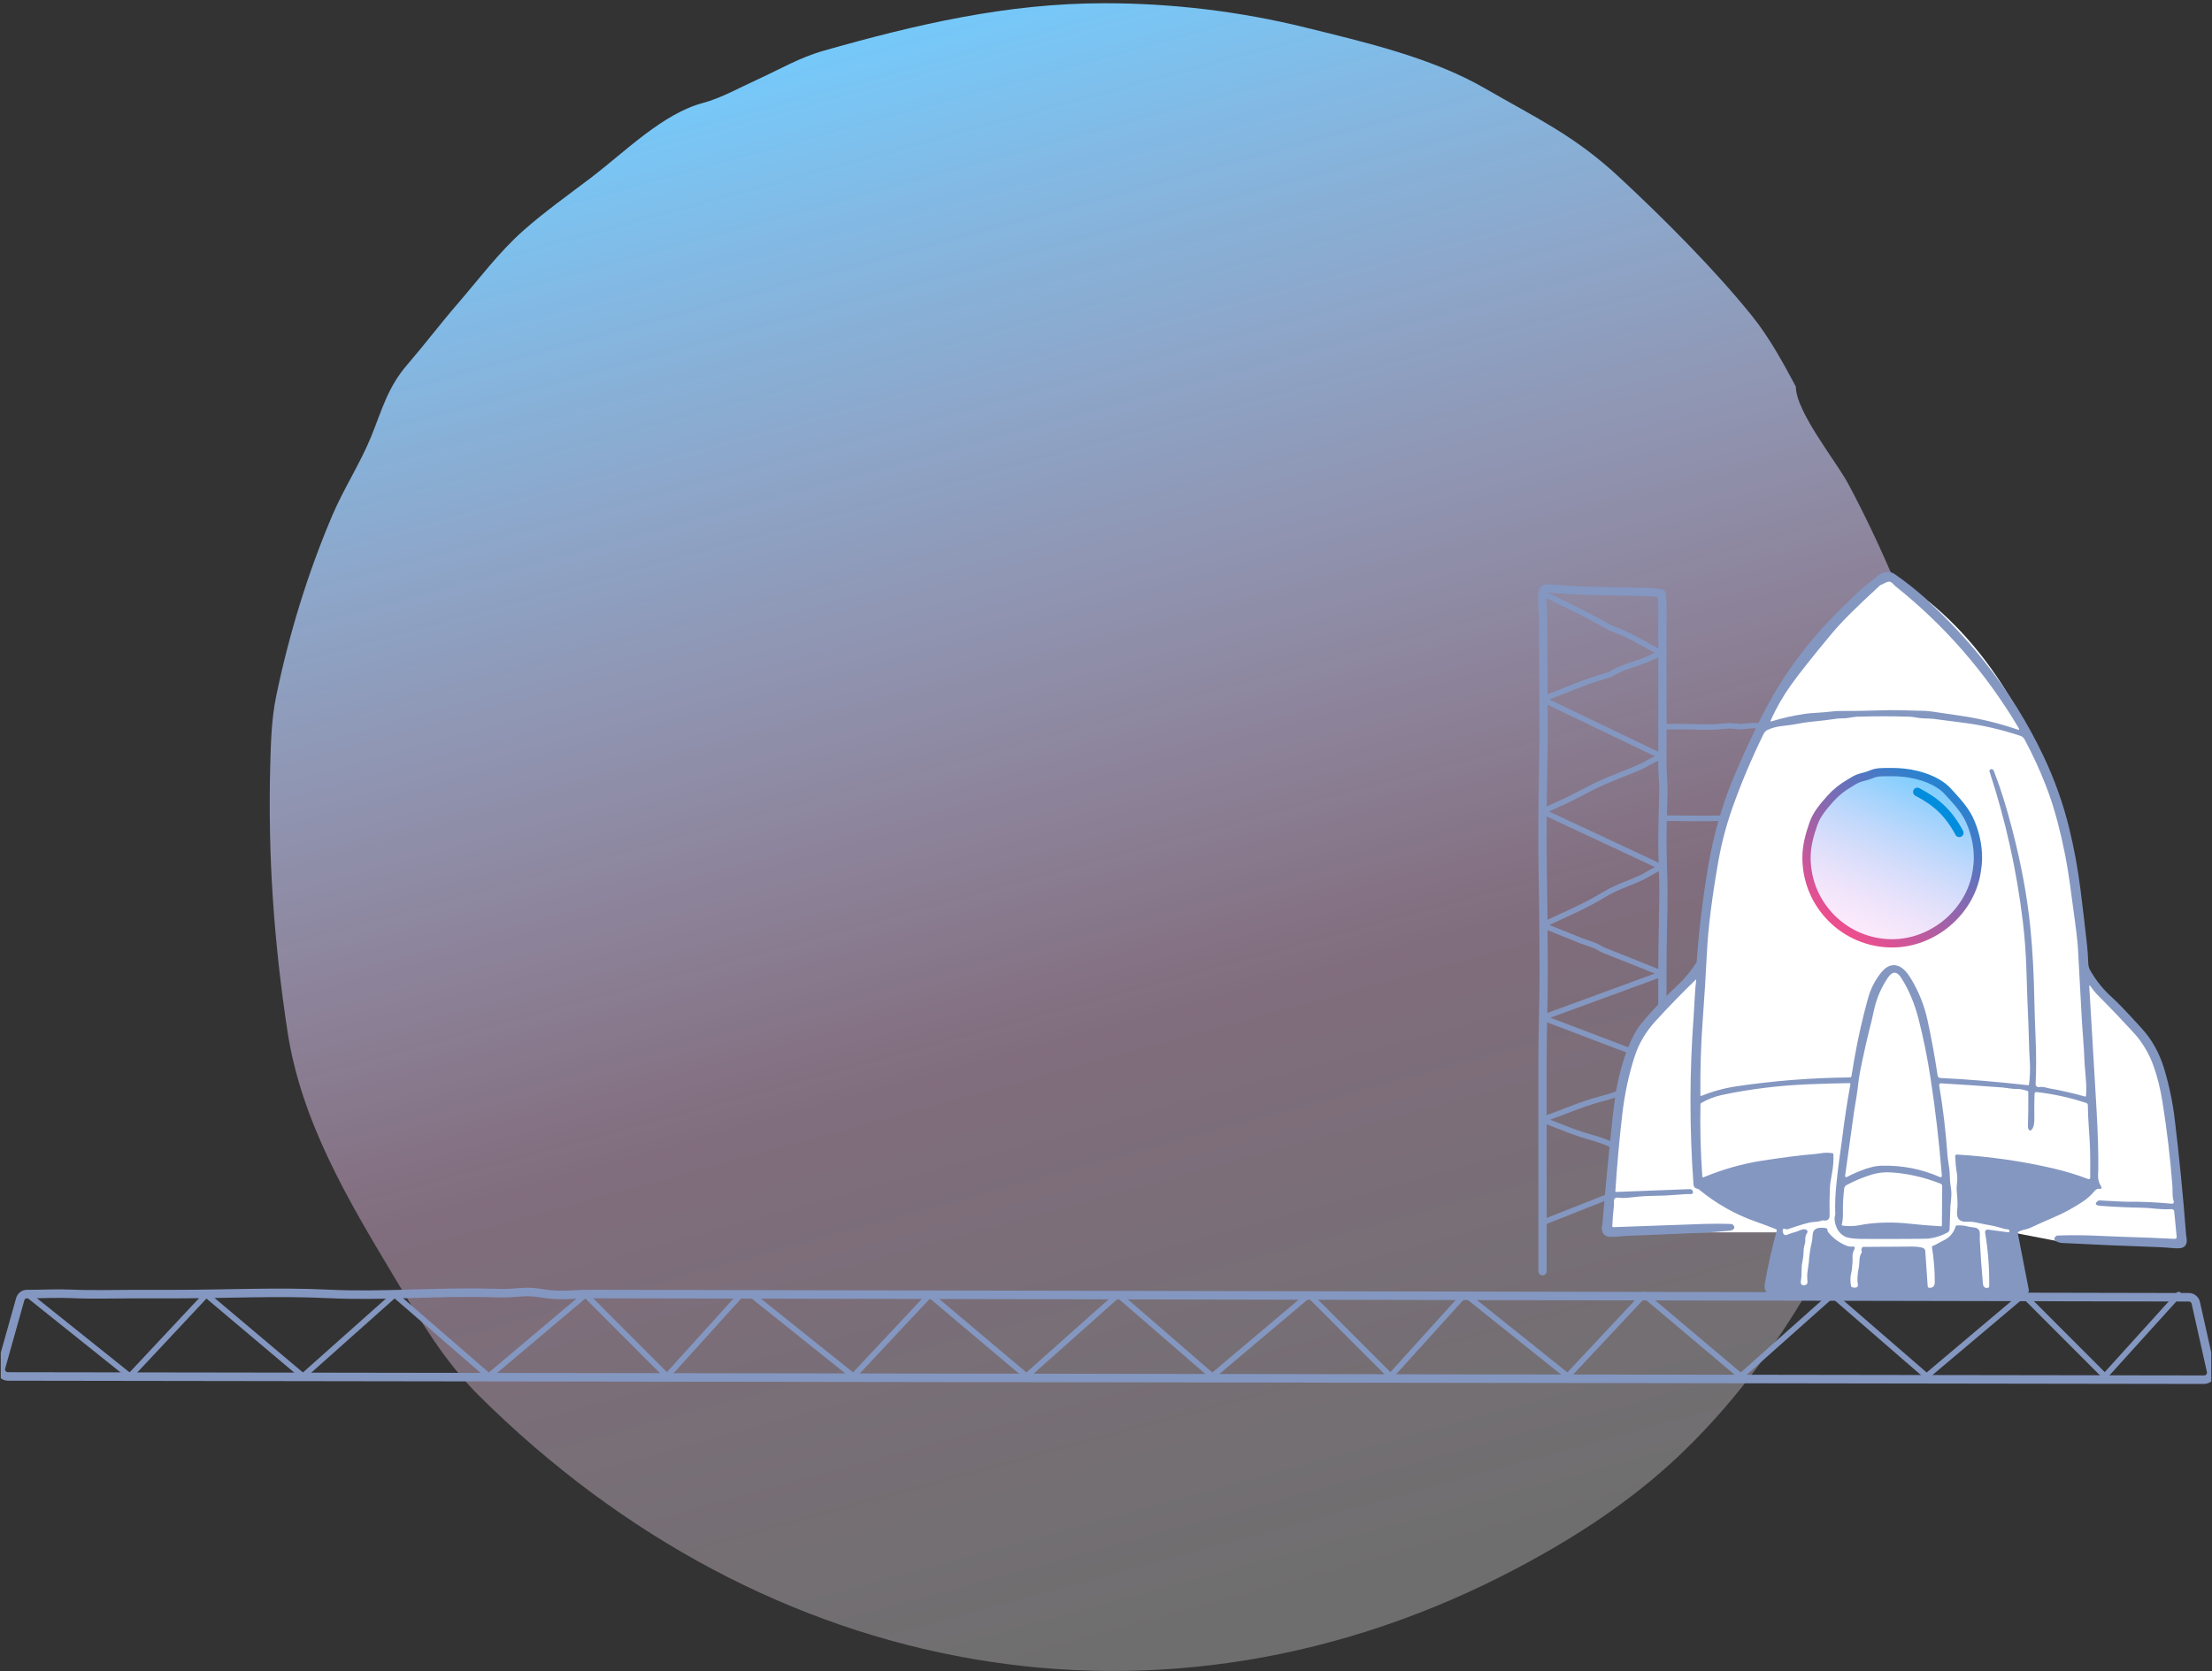
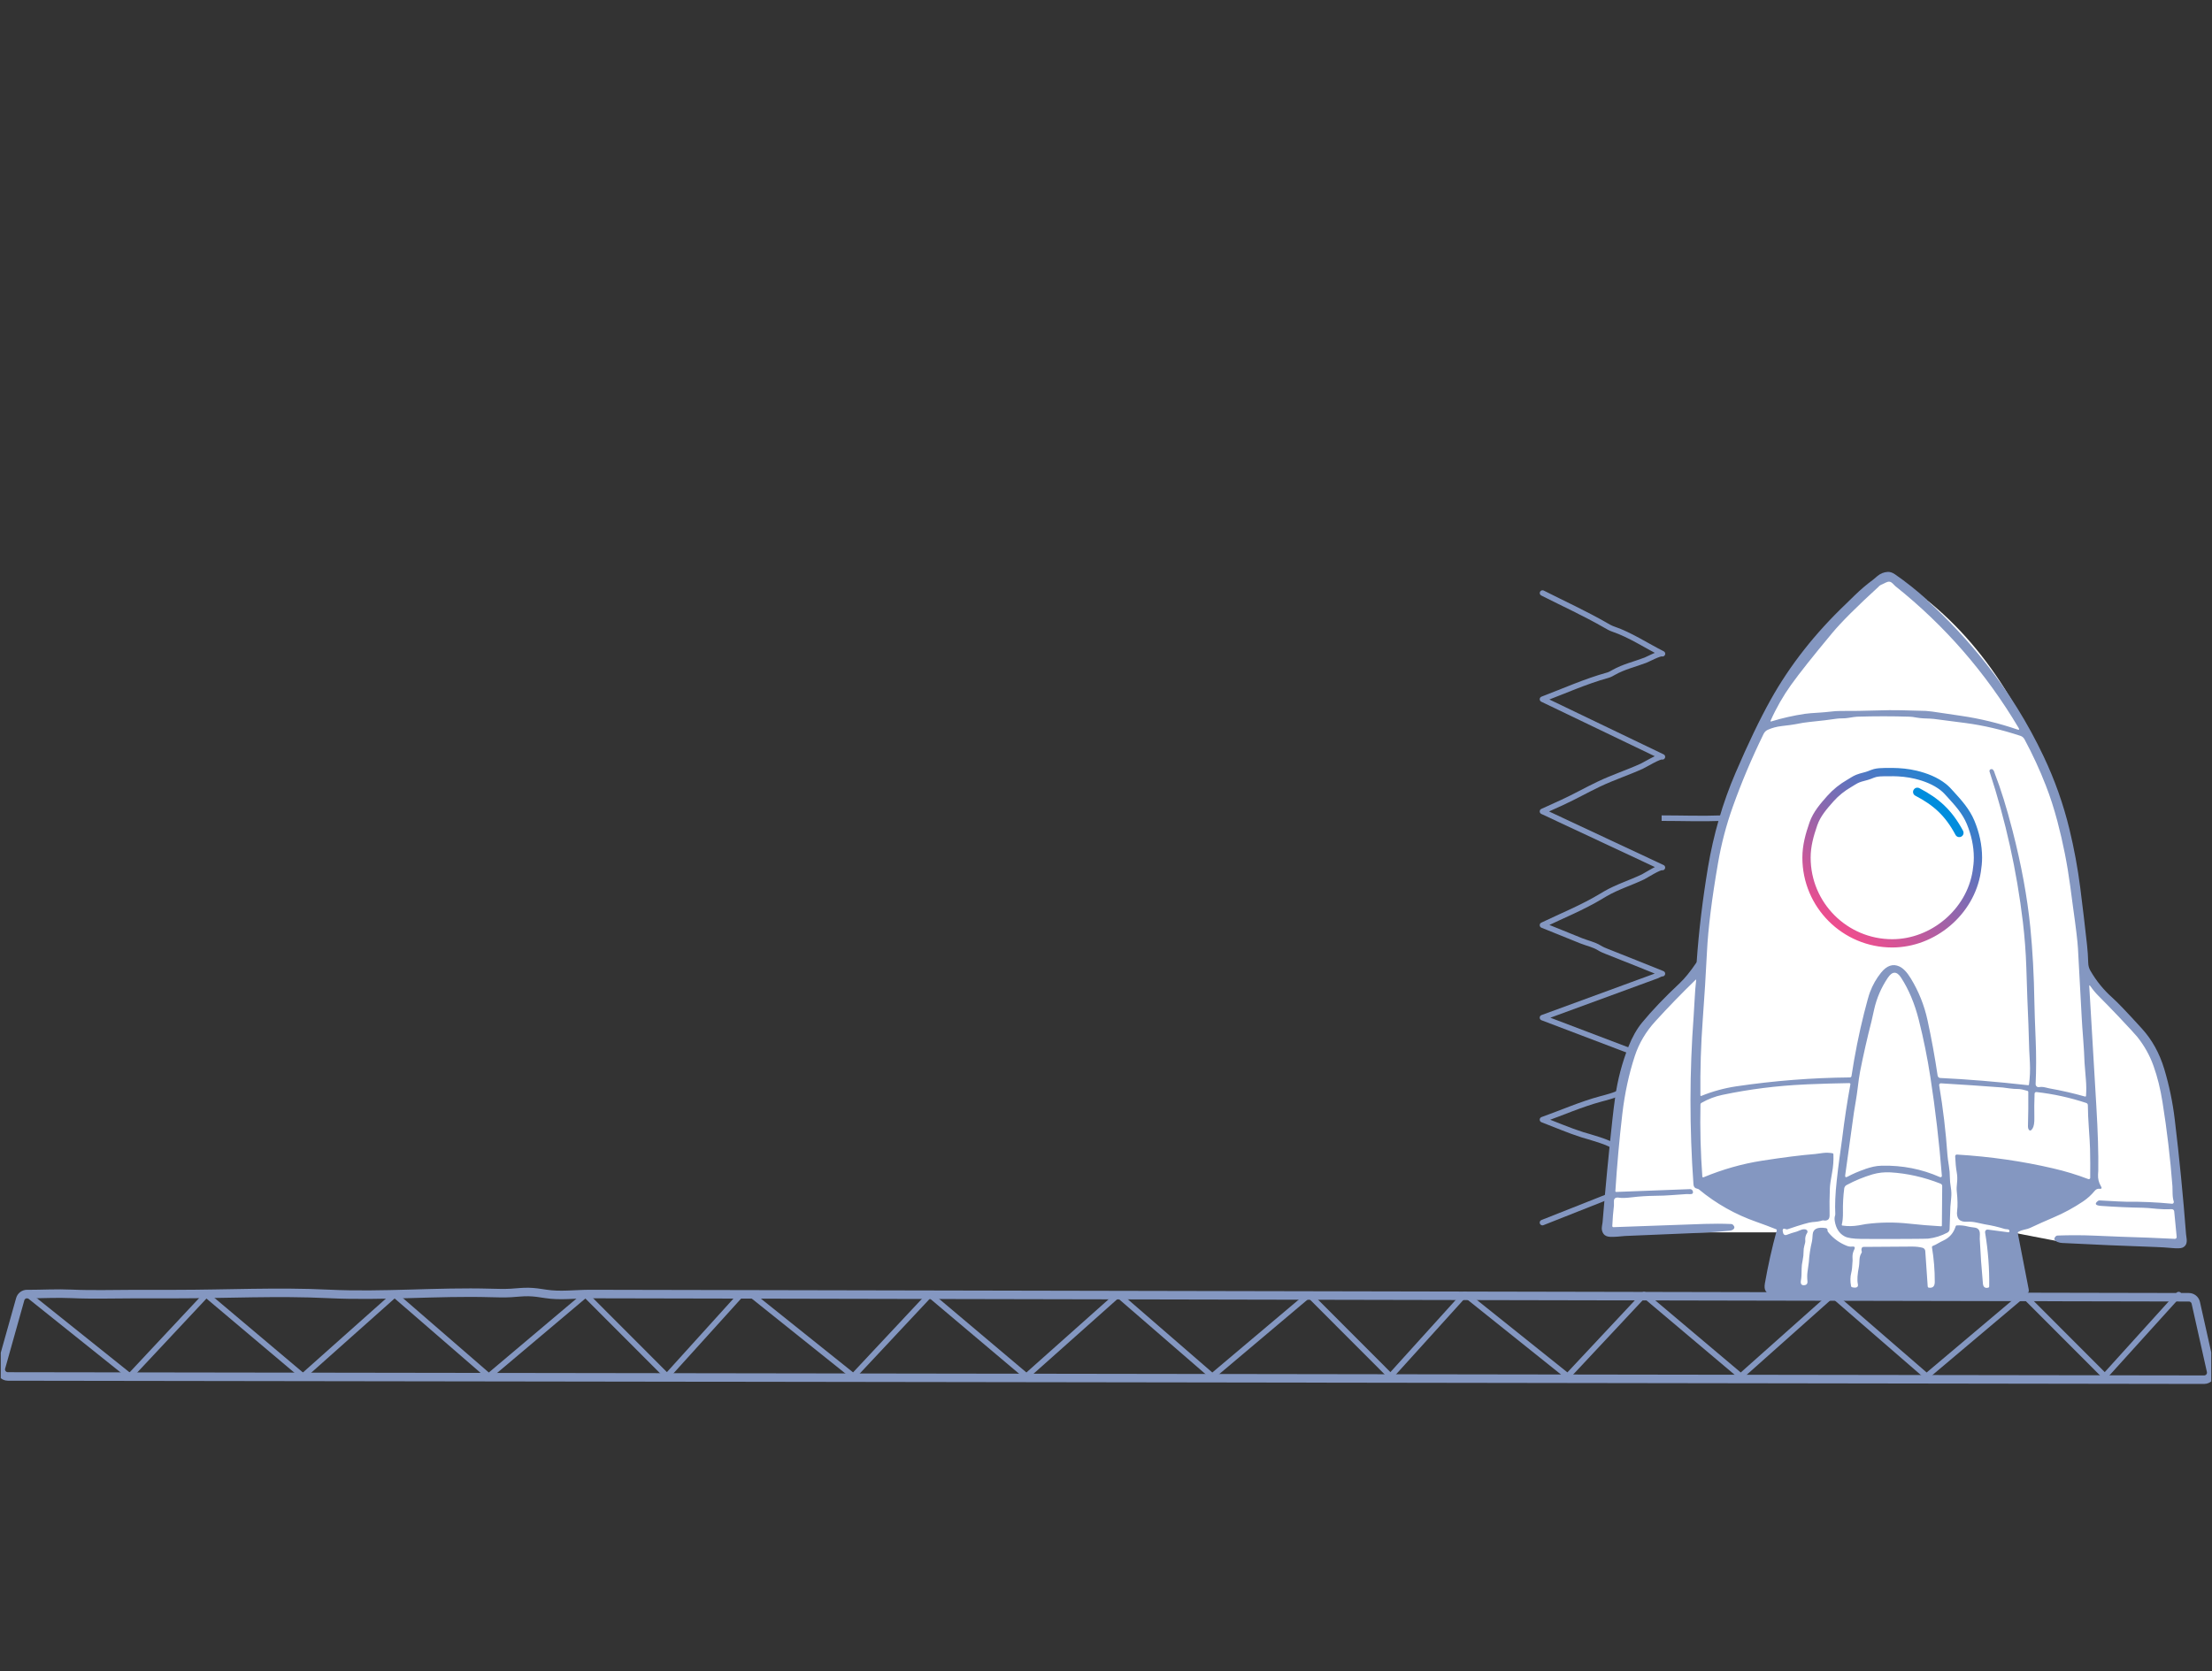
<svg xmlns="http://www.w3.org/2000/svg" width="536" height="405" viewBox="0 0 536 405" fill="none">
  <rect x="0" y="0" width="536" height="405" fill="#333333" stroke="none" />
  <g clip-path="url(#clip0_3064_139009)">
-     <path d="M267.581 0.784C283.991 0.784 300.402 2.739 316.349 6.674C330.728 10.224 346.881 13.954 359.768 21.387C372.654 28.821 381.518 32.885 392.219 42.813C402.919 52.742 415.378 65.191 424.535 76.56C428.754 81.808 431.969 87.749 435.158 93.691C435.158 99.761 444.83 111.671 447.788 117.149C451.878 124.763 455.53 132.557 458.951 140.505C462.887 149.713 467.336 158.767 468.185 168.67C469.729 186.573 472.095 204.064 469.446 221.992C466.693 240.691 460.623 258.722 454.604 276.573C445.216 304.482 428.085 332.801 406.607 353.044C395.161 363.848 381.863 372.516 367.947 379.898C282.024 425.545 185.552 407.337 116.079 338.28C107.488 329.74 101.778 319.889 95.373 309.24C84.287 290.798 72.969 271.661 69.677 250.054C66.385 228.448 64.893 207.485 65.484 185.492C65.639 179.834 65.793 174.123 66.95 168.593C70.063 153.623 74.564 138.91 80.557 124.84C83.335 118.333 87.348 112.211 89.971 105.729C92.595 99.247 93.933 93.923 98.64 88.444C102.909 83.48 106.829 78.31 111.124 73.346C116.114 67.558 120.966 61.076 126.702 55.983C131.872 51.379 137.943 47.083 143.55 42.813C151.395 36.794 160.681 27.509 170.301 24.962C174.751 23.779 179.153 21.257 183.372 19.354C188.953 16.807 193.708 13.954 199.624 12.282C222.002 5.928 243.968 0.784 267.581 0.784Z" fill="url(#paint0_linear_3064_139009)" />
    <path d="M411.763 235.281C415.545 177.342 444.113 147.13 457.93 139.259C495.852 161.414 505.045 212.511 504.912 235.281C506.342 236.991 510.698 241.882 516.604 247.801C522.51 253.707 525.089 263.261 525.637 267.297L528.924 300.943H499.179L487.487 298.685L490.36 312.835H428.399L430.658 298.685H389.422L393.11 261.137L398.027 249.03C398.575 248.349 402.089 244.634 411.777 235.281H411.763Z" fill="white" />
    <path d="M466.938 145.366C464.479 143.134 461.9 141.077 459.175 139.192C458.547 138.765 457.945 138.564 457.357 138.618C456.449 138.685 455.647 139.019 454.939 139.607C454.231 140.208 453.856 140.515 453.843 140.529C452.306 141.664 450.863 142.894 449.5 144.217C448.044 145.633 447.309 146.355 447.282 146.381C439.813 153.503 433.733 161.227 429.069 169.578C426.45 174.268 423.604 180.188 420.544 187.323C417.417 194.592 415.199 202.262 413.85 210.306C412.554 218.137 411.645 225.713 411.137 232.996C411.137 233.143 411.084 233.29 410.99 233.41C409.56 235.521 408.224 237.151 407.008 238.3C403.347 241.735 400.3 244.928 397.868 247.881C396.612 249.418 395.517 251.355 394.595 253.68C393.045 257.622 391.976 261.684 391.388 265.88C391.147 267.591 390.933 269.301 390.746 271.011C389.824 279.416 389.023 287.821 388.328 296.239C388.328 296.253 388.274 296.6 388.167 297.268C388.061 297.963 388.194 298.578 388.582 299.085C388.902 299.5 389.41 299.727 390.105 299.767C390.72 299.794 391.321 299.78 391.936 299.727C392.924 299.633 393.526 299.58 393.753 299.566C399.926 299.326 406.1 299.059 412.26 298.791C414.518 298.698 416.763 298.524 419.008 298.297C419.449 298.257 419.769 298.15 419.983 297.976C420.384 297.656 420.357 297.268 419.903 296.827C419.796 296.734 419.662 296.667 419.502 296.667C417.351 296.573 415.213 296.573 413.061 296.64C405.645 296.894 398.283 297.161 390.974 297.429C390.933 297.429 390.893 297.428 390.853 297.415C390.813 297.402 390.786 297.375 390.76 297.348C390.733 297.322 390.706 297.295 390.693 297.255C390.68 297.215 390.68 297.188 390.68 297.148C390.76 295.397 390.893 293.741 391.08 292.204C391.08 292.177 391.08 291.816 391.08 291.108C391.08 290.413 391.521 290.146 392.403 290.293C392.978 290.4 394.007 290.36 395.463 290.186C397.321 289.959 399.178 289.852 401.049 289.825C402.559 289.812 403.828 289.759 404.857 289.678C406.126 289.585 407.382 289.491 408.652 289.411C408.692 289.411 408.973 289.411 409.52 289.424C410.135 289.451 410.362 289.197 410.175 288.663C410.122 288.529 410.041 288.409 409.921 288.329C409.801 288.249 409.667 288.209 409.52 288.209L391.628 288.89C391.628 288.89 391.575 288.89 391.548 288.877C391.521 288.877 391.495 288.85 391.481 288.837C391.455 288.823 391.441 288.796 391.428 288.77C391.428 288.743 391.414 288.716 391.428 288.69C391.829 282.396 392.39 276.129 393.125 269.875C393.713 264.931 394.715 260.281 396.145 255.925C397.16 252.852 398.817 250.046 401.129 247.52C404.269 244.073 407.516 240.732 410.857 237.485C410.963 237.378 411.017 237.405 411.004 237.552C410.843 238.982 410.723 240.425 410.656 241.868C410.549 243.966 410.469 245.409 410.402 246.184C409.387 259.8 409.373 273.416 410.349 287.033C410.389 287.647 410.71 288.008 411.284 288.115C411.445 288.142 411.578 288.195 411.685 288.289C415.867 291.75 420.518 294.369 425.649 296.159C427.239 296.72 428.815 297.308 430.379 297.936C430.432 297.963 430.486 298.003 430.512 298.057C430.539 298.11 430.553 298.177 430.526 298.23C429.363 302.466 428.415 306.742 427.653 311.071C427.519 311.86 427.573 312.448 427.827 312.862C428.067 313.263 428.428 313.557 428.896 313.744C429.19 313.864 429.631 313.918 430.219 313.918C448.271 313.904 466.31 313.891 484.362 313.877C486.607 313.877 488.732 313.784 490.71 313.61C491.431 313.557 491.712 313.169 491.578 312.461L488.946 298.912C488.932 298.845 488.946 298.778 488.959 298.711C488.986 298.644 489.026 298.604 489.079 298.564C489.52 298.31 489.988 298.137 490.482 298.043C491.11 297.91 491.578 297.776 491.885 297.629C493.756 296.747 495.654 295.905 497.564 295.09C500.09 294.021 502.495 292.712 504.767 291.188C505.822 290.48 506.758 289.625 507.559 288.649C507.893 288.249 508.268 288.075 508.709 288.128C509.243 288.195 509.377 287.995 509.096 287.527C508.562 286.645 508.334 285.683 508.388 284.668C508.428 284.08 508.441 283.772 508.441 283.746C508.508 279.59 508.348 274.365 507.974 268.098C507.399 258.491 506.838 248.83 506.263 239.102C506.237 238.755 506.33 238.715 506.53 239.009C507.132 239.877 507.787 240.666 508.495 241.374C510.112 242.991 511.702 244.634 513.278 246.291C515.924 249.084 517.461 250.767 517.915 251.329C519.612 253.467 520.922 255.805 521.83 258.357C522.779 261.003 523.501 263.929 524.008 267.136C525.091 273.898 525.892 280.699 526.414 287.527C526.414 287.54 526.427 288.155 526.454 289.358C526.467 290.039 526.561 290.654 526.734 291.215C526.748 291.282 526.761 291.349 526.734 291.415C526.721 291.482 526.694 291.549 526.654 291.603C526.614 291.656 526.561 291.696 526.494 291.723C526.427 291.75 526.36 291.763 526.293 291.75C522.565 291.389 518.917 291.228 515.35 291.268C514.655 291.268 512.45 291.162 508.762 290.948C508.615 290.948 508.468 290.988 508.361 291.068C507.479 291.763 507.733 292.164 509.096 292.271C512.49 292.511 515.884 292.672 519.278 292.725C519.853 292.725 521.015 292.819 522.739 292.992C523.835 293.099 524.997 293.126 526.24 293.072C526.387 293.072 526.534 293.112 526.641 293.206C526.748 293.3 526.828 293.433 526.841 293.58L527.442 299.78C527.442 299.78 527.442 299.914 527.416 299.967C527.389 300.034 527.362 300.088 527.322 300.128C527.282 300.168 527.229 300.208 527.162 300.235C527.108 300.261 527.042 300.261 526.975 300.261C522.552 300.034 518.263 299.874 514.094 299.754C514.08 299.754 511.809 299.66 507.279 299.473C504.379 299.353 501.48 299.353 498.567 299.46C498.406 299.46 498.273 299.526 498.166 299.62C497.578 300.194 497.711 300.662 498.593 301.023C498.954 301.17 499.328 301.25 499.716 301.263C507.252 301.651 514.802 301.985 522.378 302.239C523.714 302.279 525.051 302.373 526.387 302.493C527.563 302.6 528.364 302.573 528.792 302.413C529.647 302.079 530.008 301.33 529.848 300.181C529.754 299.526 529.714 299.179 529.714 299.166C529.006 289.865 528.084 280.579 526.975 271.319C526.48 267.15 525.625 263.074 524.423 259.065C523.273 255.257 521.47 251.997 518.997 249.284C515.43 245.356 513.065 242.884 511.902 241.855C509.737 239.931 507.934 237.712 506.504 235.214C506.196 234.666 506.023 234.051 506.009 233.343C505.969 231.9 505.876 230.443 505.715 229C505.208 224.377 504.66 219.74 504.072 215.13C503.457 210.36 502.589 205.643 501.453 200.966C499.97 194.86 497.872 188.954 495.173 183.275C491.364 175.244 486.701 167.748 481.209 160.786C476.866 155.281 472.096 150.176 466.911 145.459L466.938 145.366ZM455.286 142.092C455.5 141.892 455.847 141.691 456.328 141.504C456.369 141.491 456.609 141.37 457.05 141.157C457.638 140.863 458.146 140.943 458.573 141.37C459.001 141.811 459.228 142.039 459.255 142.052C471.227 151.593 481.196 163.057 489.146 176.433C489.387 176.834 489.28 176.954 488.839 176.807C484.336 175.271 479.779 174.162 475.169 173.493C472.684 173.133 471.267 172.919 470.933 172.865C468.702 172.518 467.299 172.331 466.684 172.304C464.666 172.251 462.649 172.197 460.631 172.144C458.894 172.104 456.876 172.117 454.578 172.197C451.732 172.291 448.872 172.331 446.013 172.318C445.264 172.318 444.436 172.358 443.541 172.478C442.712 172.571 441.897 172.652 441.055 172.705C439.265 172.812 438.035 172.905 437.354 173.012C434.601 173.427 431.902 174.028 429.243 174.843C429.029 174.91 428.976 174.843 429.056 174.643C430.432 171.556 432.089 168.67 434 165.997C436.044 163.151 439.358 158.969 443.942 153.463C446.146 150.804 449.941 147.023 455.3 142.119L455.286 142.092ZM482.559 186.428C482.492 186.428 482.412 186.428 482.345 186.455C482.278 186.482 482.211 186.522 482.171 186.588C482.131 186.655 482.091 186.709 482.078 186.789C482.078 186.856 482.078 186.936 482.091 187.003C486.006 198.908 488.692 211.055 490.175 223.468C490.603 227.089 490.883 230.724 491.004 234.372C491.177 239.476 491.257 242.042 491.257 242.069C491.444 246.211 491.605 250.367 491.712 254.522C491.712 254.536 491.765 255.551 491.872 257.555C491.966 259.346 491.885 261.11 491.658 262.834C491.658 262.887 491.618 262.94 491.578 262.981C491.538 263.021 491.471 263.034 491.418 263.021C483.761 262.165 476.666 261.578 470.145 261.27C469.985 261.27 469.838 261.203 469.731 261.096C469.611 260.99 469.544 260.856 469.517 260.696C468.849 256.193 468.034 251.73 467.072 247.293C466.283 243.645 464.92 240.251 462.996 237.111C462.088 235.615 461.166 234.666 460.244 234.238C458.68 233.517 457.197 234.024 455.807 235.748C454.671 237.151 453.79 238.715 453.135 240.438C452.841 241.187 452.373 242.897 451.692 245.569C450.462 250.46 449.447 255.538 448.645 260.802C448.632 260.896 448.578 260.99 448.511 261.043C448.445 261.11 448.351 261.137 448.244 261.137C439.078 261.217 429.925 261.938 420.771 263.288C417.832 263.729 414.986 264.504 412.233 265.626C412.206 265.626 412.179 265.626 412.166 265.626C412.139 265.626 412.113 265.626 412.099 265.6C412.073 265.586 412.059 265.559 412.046 265.546C412.046 265.519 412.032 265.493 412.032 265.466C411.966 259.319 412.153 253.186 412.607 247.053C413.008 241.601 413.355 236.149 413.623 230.684C413.903 225.032 414.798 217.856 416.308 209.144C417.11 204.494 418.299 199.964 419.889 195.514C421.987 189.635 424.473 183.756 427.346 177.876C427.573 177.422 427.907 177.088 428.375 176.874C429.377 176.42 430.486 176.126 431.702 175.979C433.439 175.778 434.561 175.631 435.056 175.524C436.379 175.257 437.528 175.07 438.503 174.977C441.216 174.709 443.394 174.442 445.064 174.188C445.425 174.135 445.906 174.108 446.48 174.108C446.961 174.108 447.443 174.068 447.91 173.988C448.939 173.814 449.647 173.721 450.008 173.707C454.257 173.574 458.506 173.574 462.756 173.707C463.17 173.721 463.718 173.787 464.413 173.921C464.96 174.015 465.522 174.081 466.083 174.108C467.406 174.148 468.234 174.202 468.582 174.242C471.161 174.576 473.739 174.91 476.318 175.244C480.648 175.818 485.071 176.861 489.574 178.344C490.001 178.478 490.349 178.785 490.563 179.172C492.54 182.86 494.264 186.588 495.734 190.383C496.789 193.069 497.711 195.955 498.526 199.015C499.903 204.213 500.945 209.478 501.653 214.81C502.094 218.11 502.321 219.78 502.321 219.82C503.03 224.831 503.43 228.199 503.524 229.936C503.831 235.521 504.139 241.107 504.433 246.692C504.486 247.761 504.606 249.578 504.807 252.144C504.954 253.961 505.047 255.778 505.114 257.596C505.141 258.157 505.248 259.493 505.435 261.591C505.555 262.927 505.568 264.277 505.475 265.613C505.475 265.64 505.475 265.666 505.448 265.693C505.435 265.72 505.421 265.733 505.395 265.747C505.368 265.76 505.341 265.773 505.315 265.773C505.288 265.773 505.261 265.773 505.234 265.773C502.375 264.958 499.475 264.303 496.549 263.782C496.522 263.782 496.201 263.702 495.587 263.555C495.106 263.435 494.598 263.408 494.063 263.488C493.957 263.502 493.85 263.488 493.756 263.462C493.663 263.435 493.569 263.381 493.489 263.301C493.409 263.234 493.355 263.141 493.315 263.047C493.275 262.954 493.262 262.847 493.262 262.74C493.422 259.212 493.422 255.671 493.275 252.117C493.101 247.854 492.995 244.835 492.968 243.057C492.861 236.363 492.527 230.27 491.979 224.791C491.244 217.415 489.801 209.585 487.663 201.3C486.22 195.701 484.803 191.145 483.414 187.604C483.414 187.564 483.347 187.404 483.253 187.123C483.106 186.669 482.866 186.415 482.545 186.375L482.559 186.428ZM451.919 283.371C450.382 283.893 448.966 284.507 447.67 285.202C447.229 285.429 447.055 285.309 447.122 284.815C447.843 279.737 448.538 274.673 449.233 269.622C449.313 269.034 449.474 268.098 449.701 266.789C449.861 265.84 449.995 264.891 450.115 263.943C450.342 262.059 450.543 260.642 450.73 259.693C451.531 255.631 452.453 251.583 453.482 247.56C453.482 247.534 453.709 246.572 454.124 244.701C454.738 241.935 455.847 239.369 457.437 237.004C458.533 235.361 459.616 235.347 460.658 236.951C462.515 239.81 463.945 243.218 464.947 247.173C466.11 251.77 467.045 256.42 467.767 261.11C468.982 268.98 469.904 276.944 470.546 284.975C470.546 285.028 470.546 285.082 470.519 285.135C470.492 285.189 470.452 285.229 470.412 285.269C470.359 285.296 470.305 285.322 470.252 285.322C470.198 285.322 470.132 285.322 470.078 285.296C465.669 283.345 460.978 282.423 456.021 282.53C455.286 282.543 454.605 282.623 453.95 282.77C453.268 282.93 452.6 283.118 451.932 283.345L451.919 283.371ZM437.648 298.003C437.234 297.883 436.833 297.923 436.432 298.083C435.831 298.337 435.47 298.484 435.35 298.511C434.535 298.725 433.706 298.992 432.891 299.313C432.811 299.339 432.744 299.353 432.65 299.353C432.57 299.353 432.49 299.326 432.423 299.299C432.356 299.259 432.29 299.219 432.236 299.152C432.183 299.099 432.143 299.019 432.116 298.952C431.795 297.95 432.009 297.602 432.731 297.91C432.878 297.976 433.025 297.976 433.158 297.936C436.419 296.827 438.436 296.239 439.185 296.199C440.24 296.132 441.002 295.999 441.47 295.838C441.603 295.785 441.764 295.772 441.897 295.798C442.378 295.892 442.752 295.798 443.033 295.544C443.247 295.344 443.354 294.97 443.34 294.435C443.3 292.271 443.314 290.119 443.407 287.955C443.434 287.166 443.621 285.95 443.928 284.293C444.209 282.81 444.329 281.3 444.262 279.777C444.262 279.71 444.236 279.643 444.195 279.603C444.155 279.55 444.102 279.523 444.035 279.51C443.247 279.376 442.458 279.349 441.67 279.456C440.481 279.617 439.866 279.697 439.853 279.697C436.472 279.964 432.156 280.512 426.918 281.327C422.148 282.075 417.444 283.411 412.794 285.336C412.767 285.349 412.727 285.349 412.687 285.349C412.661 285.349 412.62 285.349 412.594 285.322C412.567 285.309 412.54 285.282 412.527 285.255C412.514 285.229 412.5 285.189 412.5 285.162C412.073 279.323 411.926 273.51 412.046 267.711C412.046 267.631 412.073 267.537 412.113 267.47C412.153 267.39 412.22 267.337 412.3 267.297C413.89 266.388 415.587 265.733 417.391 265.359C423.938 263.983 430.566 263.154 437.247 262.847C437.514 262.847 437.782 262.82 438.049 262.807C441.443 262.66 444.797 262.566 448.124 262.513C448.164 262.513 448.204 262.513 448.231 262.54C448.271 262.553 448.298 262.58 448.324 262.606C448.351 262.633 448.365 262.673 448.378 262.7C448.378 262.74 448.378 262.78 448.378 262.807C447.576 267.163 446.921 271.546 446.387 275.929C446.333 276.41 446.093 278.093 445.692 280.993C445.505 282.356 445.291 284.04 445.077 286.071C444.717 289.291 444.61 292.017 444.717 294.235C444.717 294.355 444.703 294.502 444.65 294.676C444.53 295.023 444.516 295.464 444.596 295.972C444.89 297.763 445.692 298.992 447.002 299.673C447.723 300.061 449.046 300.248 450.97 300.275C454.792 300.301 458.613 300.301 462.435 300.275C465.375 300.261 466.965 300.235 467.232 300.208C468.849 300.021 470.386 299.54 471.882 298.751C472.042 298.671 472.176 298.538 472.27 298.391C472.363 298.244 472.417 298.057 472.417 297.883C472.483 295.919 472.55 294.115 472.604 292.498C472.604 292.484 472.67 291.75 472.804 290.293C472.884 289.478 472.858 288.676 472.724 287.874C472.564 286.899 472.483 286.071 472.483 285.389C472.483 284.467 472.403 283.558 472.256 282.65C472.056 281.407 471.936 280.498 471.895 279.951C471.508 274.325 470.84 268.686 469.891 263.047C469.891 262.981 469.891 262.927 469.891 262.86C469.904 262.807 469.945 262.753 469.985 262.7C470.025 262.66 470.078 262.62 470.132 262.593C470.185 262.566 470.252 262.553 470.305 262.566C475.436 262.874 480.447 263.208 485.325 263.582C485.351 263.582 485.886 263.662 486.928 263.796C487.543 263.889 488.344 263.943 489.347 263.956C489.6 263.956 490.242 264.103 491.257 264.384C491.324 264.397 491.378 264.437 491.418 264.49C491.458 264.544 491.485 264.611 491.485 264.678C491.511 267.457 491.485 270.223 491.404 273.002C491.404 273.31 491.458 273.55 491.565 273.724C491.845 274.165 492.166 274.085 492.527 273.497C492.848 272.976 492.981 272.107 492.954 270.891C492.914 268.967 492.928 267.029 493.008 265.065C493.008 265.012 493.021 264.958 493.048 264.905C493.075 264.851 493.101 264.811 493.155 264.771C493.195 264.731 493.248 264.704 493.302 264.691C493.355 264.678 493.409 264.664 493.462 264.678C497.578 265.145 501.613 266.027 505.555 267.337C505.662 267.377 505.755 267.444 505.809 267.524C505.876 267.617 505.902 267.711 505.916 267.831C505.943 269.608 506.009 271.372 506.143 273.136C506.317 275.621 506.424 277.385 506.45 278.441C506.504 280.792 506.517 283.144 506.49 285.469C506.49 285.523 506.49 285.576 506.45 285.616C506.424 285.67 506.384 285.71 506.343 285.737C506.303 285.763 506.25 285.79 506.196 285.79C506.143 285.79 506.09 285.79 506.036 285.777C503.257 284.721 500.411 283.852 497.511 283.184C490.082 281.447 482.305 280.325 474.18 279.83C474.127 279.83 474.074 279.83 474.02 279.857C473.967 279.87 473.927 279.911 473.886 279.951C473.846 279.991 473.82 280.031 473.793 280.084C473.766 280.138 473.766 280.191 473.766 280.245C473.833 281.781 473.953 283.091 474.154 284.186C474.287 284.961 474.314 285.723 474.234 286.485C474.127 287.447 474.087 288.195 474.154 288.73C474.367 290.761 474.394 292.311 474.247 293.393C473.993 295.304 474.795 296.213 476.626 296.119C477.387 296.079 478.122 296.132 478.844 296.293C480.22 296.587 480.928 296.747 480.982 296.747C482.585 297.001 484.149 297.362 485.699 297.843C485.846 297.883 486.073 297.923 486.38 297.936C486.794 297.95 486.968 298.137 486.915 298.497C486.915 298.551 486.875 298.604 486.821 298.631C486.768 298.658 486.701 298.671 486.634 298.671L481.677 298.016C481.583 298.016 481.49 298.016 481.396 298.043C481.303 298.083 481.222 298.137 481.169 298.204C481.102 298.284 481.062 298.364 481.035 298.457C481.009 298.551 481.009 298.658 481.022 298.751C481.757 303.161 482.078 307.517 482.011 311.793C482.011 311.86 481.984 311.927 481.944 311.98C481.904 312.033 481.85 312.074 481.784 312.087C481.009 312.287 480.568 311.953 480.487 311.085C480.153 307.504 479.899 303.909 479.726 300.301C479.726 300.275 479.726 299.901 479.752 299.166C479.779 298.19 479.365 297.656 478.51 297.535C477.601 297.415 477.067 297.335 476.906 297.282C476.011 297.041 475.102 296.947 474.167 297.001C474.1 297.001 474.033 297.028 473.993 297.068C473.953 297.108 473.9 297.161 473.886 297.228C473.392 298.832 472.403 299.967 470.947 300.649C470.452 300.889 470.011 301.116 469.651 301.33C469.236 301.584 468.782 301.798 468.328 301.985C468.261 302.012 468.221 302.052 468.181 302.105C468.154 302.159 468.141 302.226 468.141 302.292C468.608 305.072 468.836 307.891 468.822 310.711C468.822 311.78 468.328 312.234 467.366 312.087C467.299 312.087 467.245 312.047 467.192 311.993C467.152 311.94 467.125 311.886 467.112 311.82L466.524 303.241C466.524 303.041 466.444 302.867 466.323 302.72C466.203 302.573 466.043 302.466 465.869 302.426C465.107 302.226 464.266 302.132 463.357 302.132C459.415 302.145 455.487 302.172 451.545 302.212C451.465 302.212 451.398 302.226 451.331 302.266C451.264 302.292 451.224 302.346 451.184 302.399C451.037 302.667 451.01 302.947 451.117 303.254C451.144 303.321 451.144 303.401 451.144 303.468C451.144 303.535 451.117 303.602 451.077 303.655C450.77 304.15 450.609 304.684 450.583 305.259C450.543 306.154 450.502 306.689 450.462 306.889C450.075 308.84 449.981 310.27 450.182 311.192C450.355 311.967 449.888 312.234 448.805 311.993C448.739 311.98 448.672 311.94 448.632 311.9C448.578 311.846 448.552 311.793 448.538 311.713C448.311 310.524 448.338 309.441 448.592 308.466C448.739 307.918 448.846 306.929 448.912 305.513C448.912 305.499 448.912 305.205 448.886 304.631C448.872 304.056 449.006 303.468 449.3 302.88C449.594 302.306 449.407 302.052 448.765 302.132C448.351 302.185 447.91 302.119 447.429 301.918C445.772 301.25 444.356 300.235 443.193 298.885C442.926 298.578 442.806 298.364 442.833 298.244C442.833 298.177 442.833 298.11 442.833 298.043C442.819 297.976 442.792 297.91 442.752 297.856C442.712 297.803 442.659 297.749 442.605 297.722C442.552 297.682 442.485 297.669 442.418 297.656C440.401 297.335 439.332 297.856 439.238 299.192C439.171 300.154 439.118 300.716 439.064 300.876C438.663 302.546 438.41 304.23 438.303 305.94C438.303 306.087 438.196 306.849 437.995 308.198C437.888 308.893 437.888 309.668 437.969 310.51C438.035 311.138 437.755 311.472 437.113 311.499C436.472 311.526 436.232 311.111 436.405 310.243C436.512 309.682 436.566 308.746 436.566 307.45C436.566 306.902 436.646 306.221 436.819 305.406C436.966 304.724 437.033 304.029 437.033 303.321C437.033 302.854 437.087 302.426 437.194 302.038C437.394 301.37 437.474 300.943 437.448 300.742C437.367 300.034 437.514 299.393 437.902 298.805C437.942 298.738 437.982 298.658 437.982 298.578C437.982 298.497 437.982 298.417 437.955 298.337C437.929 298.257 437.875 298.19 437.822 298.137C437.755 298.083 437.688 298.043 437.608 298.016L437.648 298.003ZM450.409 296.988C449.099 297.215 447.79 297.241 446.454 297.041C446.427 297.041 446.4 297.041 446.374 297.014C446.347 297.001 446.333 296.974 446.32 296.961C446.307 296.934 446.293 296.907 446.293 296.881C446.293 296.854 446.293 296.827 446.293 296.8C446.494 296.039 446.587 295.05 446.574 293.847C446.534 291.83 446.641 289.906 446.881 288.048C446.908 287.874 446.961 287.714 447.068 287.567C447.162 287.42 447.296 287.3 447.456 287.22C449.527 286.111 451.625 285.255 453.749 284.627C455.139 284.227 456.582 284.066 458.092 284.146C462.141 284.387 466.19 285.296 470.225 286.886C470.345 286.939 470.452 287.019 470.519 287.113C470.586 287.22 470.626 287.34 470.626 287.46L470.546 297.028C470.546 297.028 470.546 297.081 470.533 297.108C470.533 297.135 470.506 297.161 470.479 297.175C470.452 297.188 470.426 297.215 470.399 297.215C470.372 297.215 470.345 297.228 470.305 297.215C467.726 297.068 465.148 296.854 462.582 296.573C459.081 296.186 455.593 296.226 452.119 296.68C452.093 296.68 451.518 296.787 450.409 296.988Z" fill="#8497C1" />
    <path d="M373.775 143.736C378.866 146.315 384.091 148.693 389.035 151.539C389.649 151.9 390.277 152.261 390.959 152.488C395.008 153.864 398.936 156.483 402.838 158.448C402.29 158.18 399.257 159.811 398.709 160.011C396.117 161 393.511 161.574 391.039 162.964C390.571 163.231 390.117 163.499 389.596 163.646C384.224 165.129 379 167.481 373.762 169.472L402.825 183.435C402.196 183.141 398.468 185.426 397.854 185.693C394.42 187.257 390.865 188.406 387.471 190.023C384.465 191.453 381.579 193.096 378.519 194.499L373.762 196.664L402.825 210.267C402.237 209.986 398.696 212.258 398.134 212.525C395.101 213.981 391.894 214.943 388.981 216.64C388.661 216.827 388.353 217.015 388.032 217.202C383.529 219.928 378.519 221.945 373.762 224.23L378.438 226.114L383.088 227.998C384.518 228.573 386.242 228.934 387.525 229.735C388.113 230.11 388.767 230.377 389.422 230.631C393.899 232.395 398.362 234.185 402.825 235.989C402.597 235.895 401.635 236.43 401.421 236.51C400.045 237.018 398.669 237.512 397.293 238.02C389.436 240.906 381.619 243.766 373.762 246.652L395.248 254.816L392.295 264.798C392.161 265.252 388.433 266.214 387.992 266.321C383.142 267.617 378.492 269.689 373.762 271.372C376.995 272.602 380.162 273.991 383.449 275.034C384.211 275.274 391.012 277.091 390.932 277.96L389.796 289.973L373.762 296.32" stroke="#8497C1" stroke-width="1.336" stroke-linecap="round" stroke-linejoin="round" />
-     <path d="M373.775 308.109V256.994C373.775 249.23 374.109 241.507 374.055 233.744C374.055 232.006 374.029 230.269 374.015 228.546C374.002 226.06 373.975 223.575 373.962 221.089C373.922 215.437 373.761 209.798 373.761 204.159C373.761 196.142 373.882 188.178 374.015 180.161C374.055 177.528 374.015 174.896 374.015 172.277C374.015 166.959 373.989 161.641 373.962 156.323C373.949 153.891 373.935 151.459 373.908 149.013C373.908 147.797 373.267 143.495 374.216 142.8C374.496 142.599 374.871 142.613 375.205 142.64C377.837 142.827 380.429 143.04 383.115 143.134C384.678 143.187 386.255 143.241 387.819 143.281C389.008 143.321 402.571 143.334 402.637 143.909C402.878 145.9 402.824 147.797 402.824 149.762C402.824 157.645 402.824 165.516 402.824 173.4C402.824 177.462 402.824 181.537 402.824 185.599C402.824 187.791 403.132 189.929 403.065 192.12C402.931 196.249 402.824 200.378 402.824 204.52C402.824 208.582 403.105 212.645 403.078 216.72C403.038 222.733 402.824 228.733 402.824 234.732C402.824 237.565 402.824 240.398 402.824 243.217" stroke="#8497C1" stroke-width="2.004" stroke-linecap="round" />
-     <path d="M402.639 176.113C404.389 176.113 406.14 176.113 407.89 176.113C410.87 176.113 413.903 176.393 416.87 176.086C417.551 176.019 418.233 175.912 418.927 175.912C419.783 175.912 420.638 176.059 421.506 176.086C422.803 176.139 424.125 175.765 425.422 175.859C426.17 175.912 426.838 176.166 427.6 176.126" stroke="#8497C1" stroke-width="1.336" stroke-linejoin="round" />
    <path d="M402.637 198.294C407.528 198.294 412.418 198.481 417.322 198.294" stroke="#8497C1" stroke-width="1.336" stroke-linejoin="round" />
    <path d="M458.53 228.639C447.062 228.639 437.765 219.343 437.765 207.874C437.765 196.406 447.062 187.109 458.53 187.109C469.998 187.109 479.295 196.406 479.295 207.874C479.295 219.343 469.998 228.639 458.53 228.639Z" fill="white" />
-     <path d="M458.53 228.639C447.062 228.639 437.765 219.343 437.765 207.874C437.765 196.406 447.062 187.109 458.53 187.109C469.998 187.109 479.295 196.406 479.295 207.874C479.295 219.343 469.998 228.639 458.53 228.639Z" fill="url(#paint1_linear_3064_139009)" />
    <path d="M458.535 187.136C457.907 187.136 457.279 187.136 456.625 187.136C455.85 187.149 455.075 187.176 454.326 187.363C453.872 187.483 453.444 187.67 453.004 187.844C452.082 188.205 451.066 188.339 450.157 188.713C449.449 188.993 448.768 189.488 448.113 189.862C446.416 190.837 444.853 192.08 443.543 193.55C441.886 195.421 440.243 197.291 439.414 199.67C438.479 202.382 437.744 204.961 437.744 207.874C437.744 219.339 447.044 228.639 458.509 228.639C468.397 228.639 477.47 221.063 478.993 211.201C479.167 210.092 479.287 208.997 479.287 207.861C479.287 204.921 478.632 202.021 477.51 199.322C476.387 196.623 474.517 194.579 472.646 192.521C472.098 191.906 471.537 191.292 470.896 190.784C468.971 189.261 466.606 188.352 464.241 187.777C462.277 187.31 460.446 187.149 458.509 187.123L458.535 187.136Z" stroke="url(#paint2_linear_3064_139009)" stroke-width="2.004" />
    <path fill-rule="evenodd" clip-rule="evenodd" d="M463.678 191.466C463.411 191.974 463.611 192.602 464.119 192.855C468.542 195.167 471.375 197.706 473.847 202.343C474.114 202.85 474.742 203.038 475.25 202.77C475.757 202.503 475.945 201.875 475.677 201.367C472.978 196.316 469.825 193.497 465.081 191.025C464.573 190.758 463.945 190.958 463.691 191.466H463.678Z" fill="#008DDD" />
    <path d="M6.551 313.649C10.153 313.649 13.755 313.429 17.33 313.594C22.486 313.828 27.683 313.649 32.797 313.649C36.056 313.649 39.301 313.649 42.559 313.649C54.975 313.649 67.266 313.003 79.654 313.608C92.812 314.24 105.86 313.003 118.921 313.374C120.571 313.416 122.221 313.471 123.857 313.374C125.259 313.292 126.662 313.113 128.078 313.141C129.467 313.168 130.841 313.374 132.203 313.594C135.791 314.158 139.338 313.636 142.982 313.636C154.93 313.636 517.761 314.419 529.695 314.419H530.396C531.193 314.419 531.895 314.983 532.073 315.767L535.772 332.307C536.019 333.379 535.194 334.396 534.095 334.396L1.904 333.613C0.762 333.613 -0.063 332.527 0.254 331.427L4.901 314.887C5.107 314.144 5.781 313.636 6.551 313.636V313.649Z" stroke="#8497C1" stroke-width="2.062" stroke-linejoin="round" />
    <path d="M6.76 313.786L31.467 333.557L49.973 313.786L73.415 333.557L95.619 313.786L118.443 333.557L141.885 313.786L161.628 333.557L179.516 313.786" stroke="#8497C1" stroke-width="1.375" stroke-linecap="round" stroke-linejoin="round" />
    <path d="M182.072 313.786L206.779 333.557L225.285 313.786L248.727 333.557L270.932 313.786L293.755 333.557L317.197 313.786L336.941 333.557L354.828 313.786" stroke="#8497C1" stroke-width="1.375" stroke-linecap="round" stroke-linejoin="round" />
    <path d="M355.166 313.786L379.873 333.557L398.379 313.786L421.821 333.557L444.026 313.786L466.849 333.557L490.291 313.786L510.034 333.557L527.922 313.786" stroke="#8497C1" stroke-width="1.375" stroke-linecap="round" stroke-linejoin="round" />
  </g>
  <defs>
    <linearGradient id="paint0_linear_3064_139009" x1="211.79" y1="0.424" x2="321.185" y2="400.064" gradientUnits="userSpaceOnUse">
      <stop stop-color="#72CCFE" />
      <stop offset="0.62" stop-color="#FECBF5" stop-opacity="0.38" />
      <stop offset="0.98" stop-color="white" stop-opacity="0.29" />
    </linearGradient>
    <linearGradient id="paint1_linear_3064_139009" x1="467.937" y1="187.39" x2="438.34" y2="251.796" gradientUnits="userSpaceOnUse">
      <stop stop-color="#72CCFE" />
      <stop offset="0.62" stop-color="#FECBF5" stop-opacity="0.38" />
      <stop offset="0.98" stop-color="white" stop-opacity="0.29" />
    </linearGradient>
    <linearGradient id="paint2_linear_3064_139009" x1="448.458" y1="228.639" x2="479.287" y2="187.123" gradientUnits="userSpaceOnUse">
      <stop stop-color="#F44C8C" />
      <stop offset="1" stop-color="#028CDC" />
    </linearGradient>
    <clipPath id="clip0_3064_139009">
      <rect width="535.631" height="404.216" fill="white" transform="translate(0.186 0.784)" />
    </clipPath>
  </defs>
</svg>